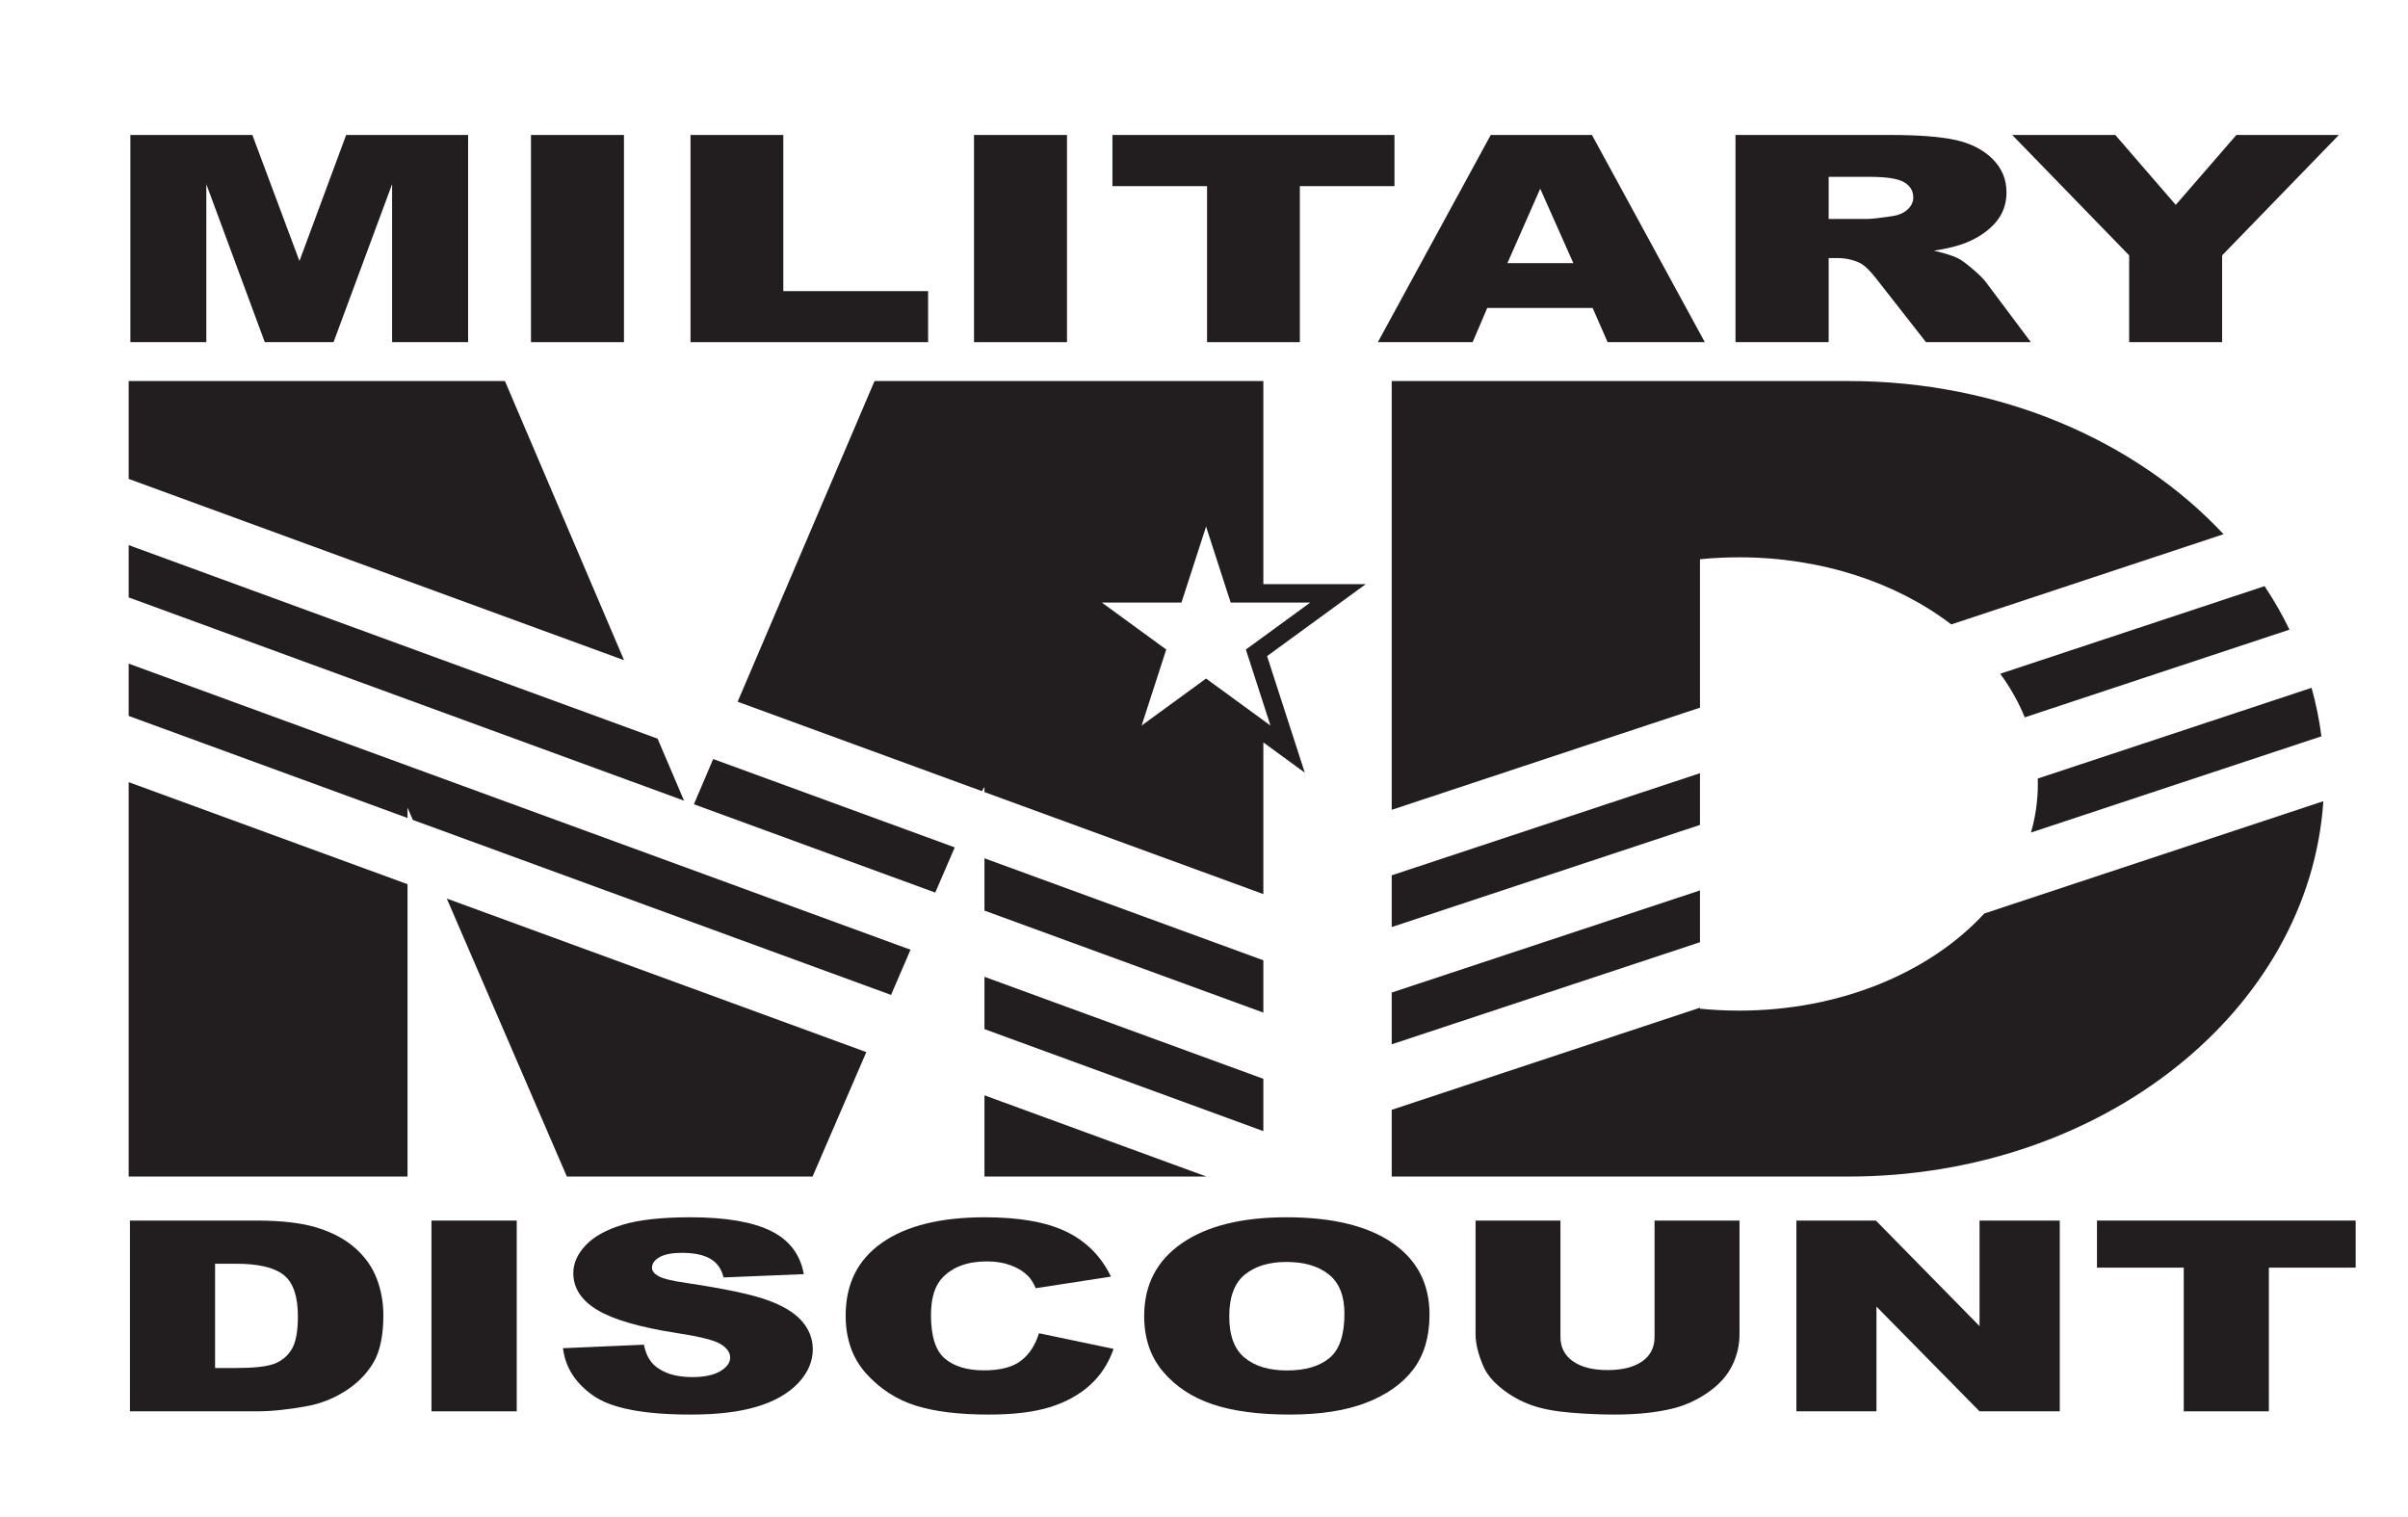
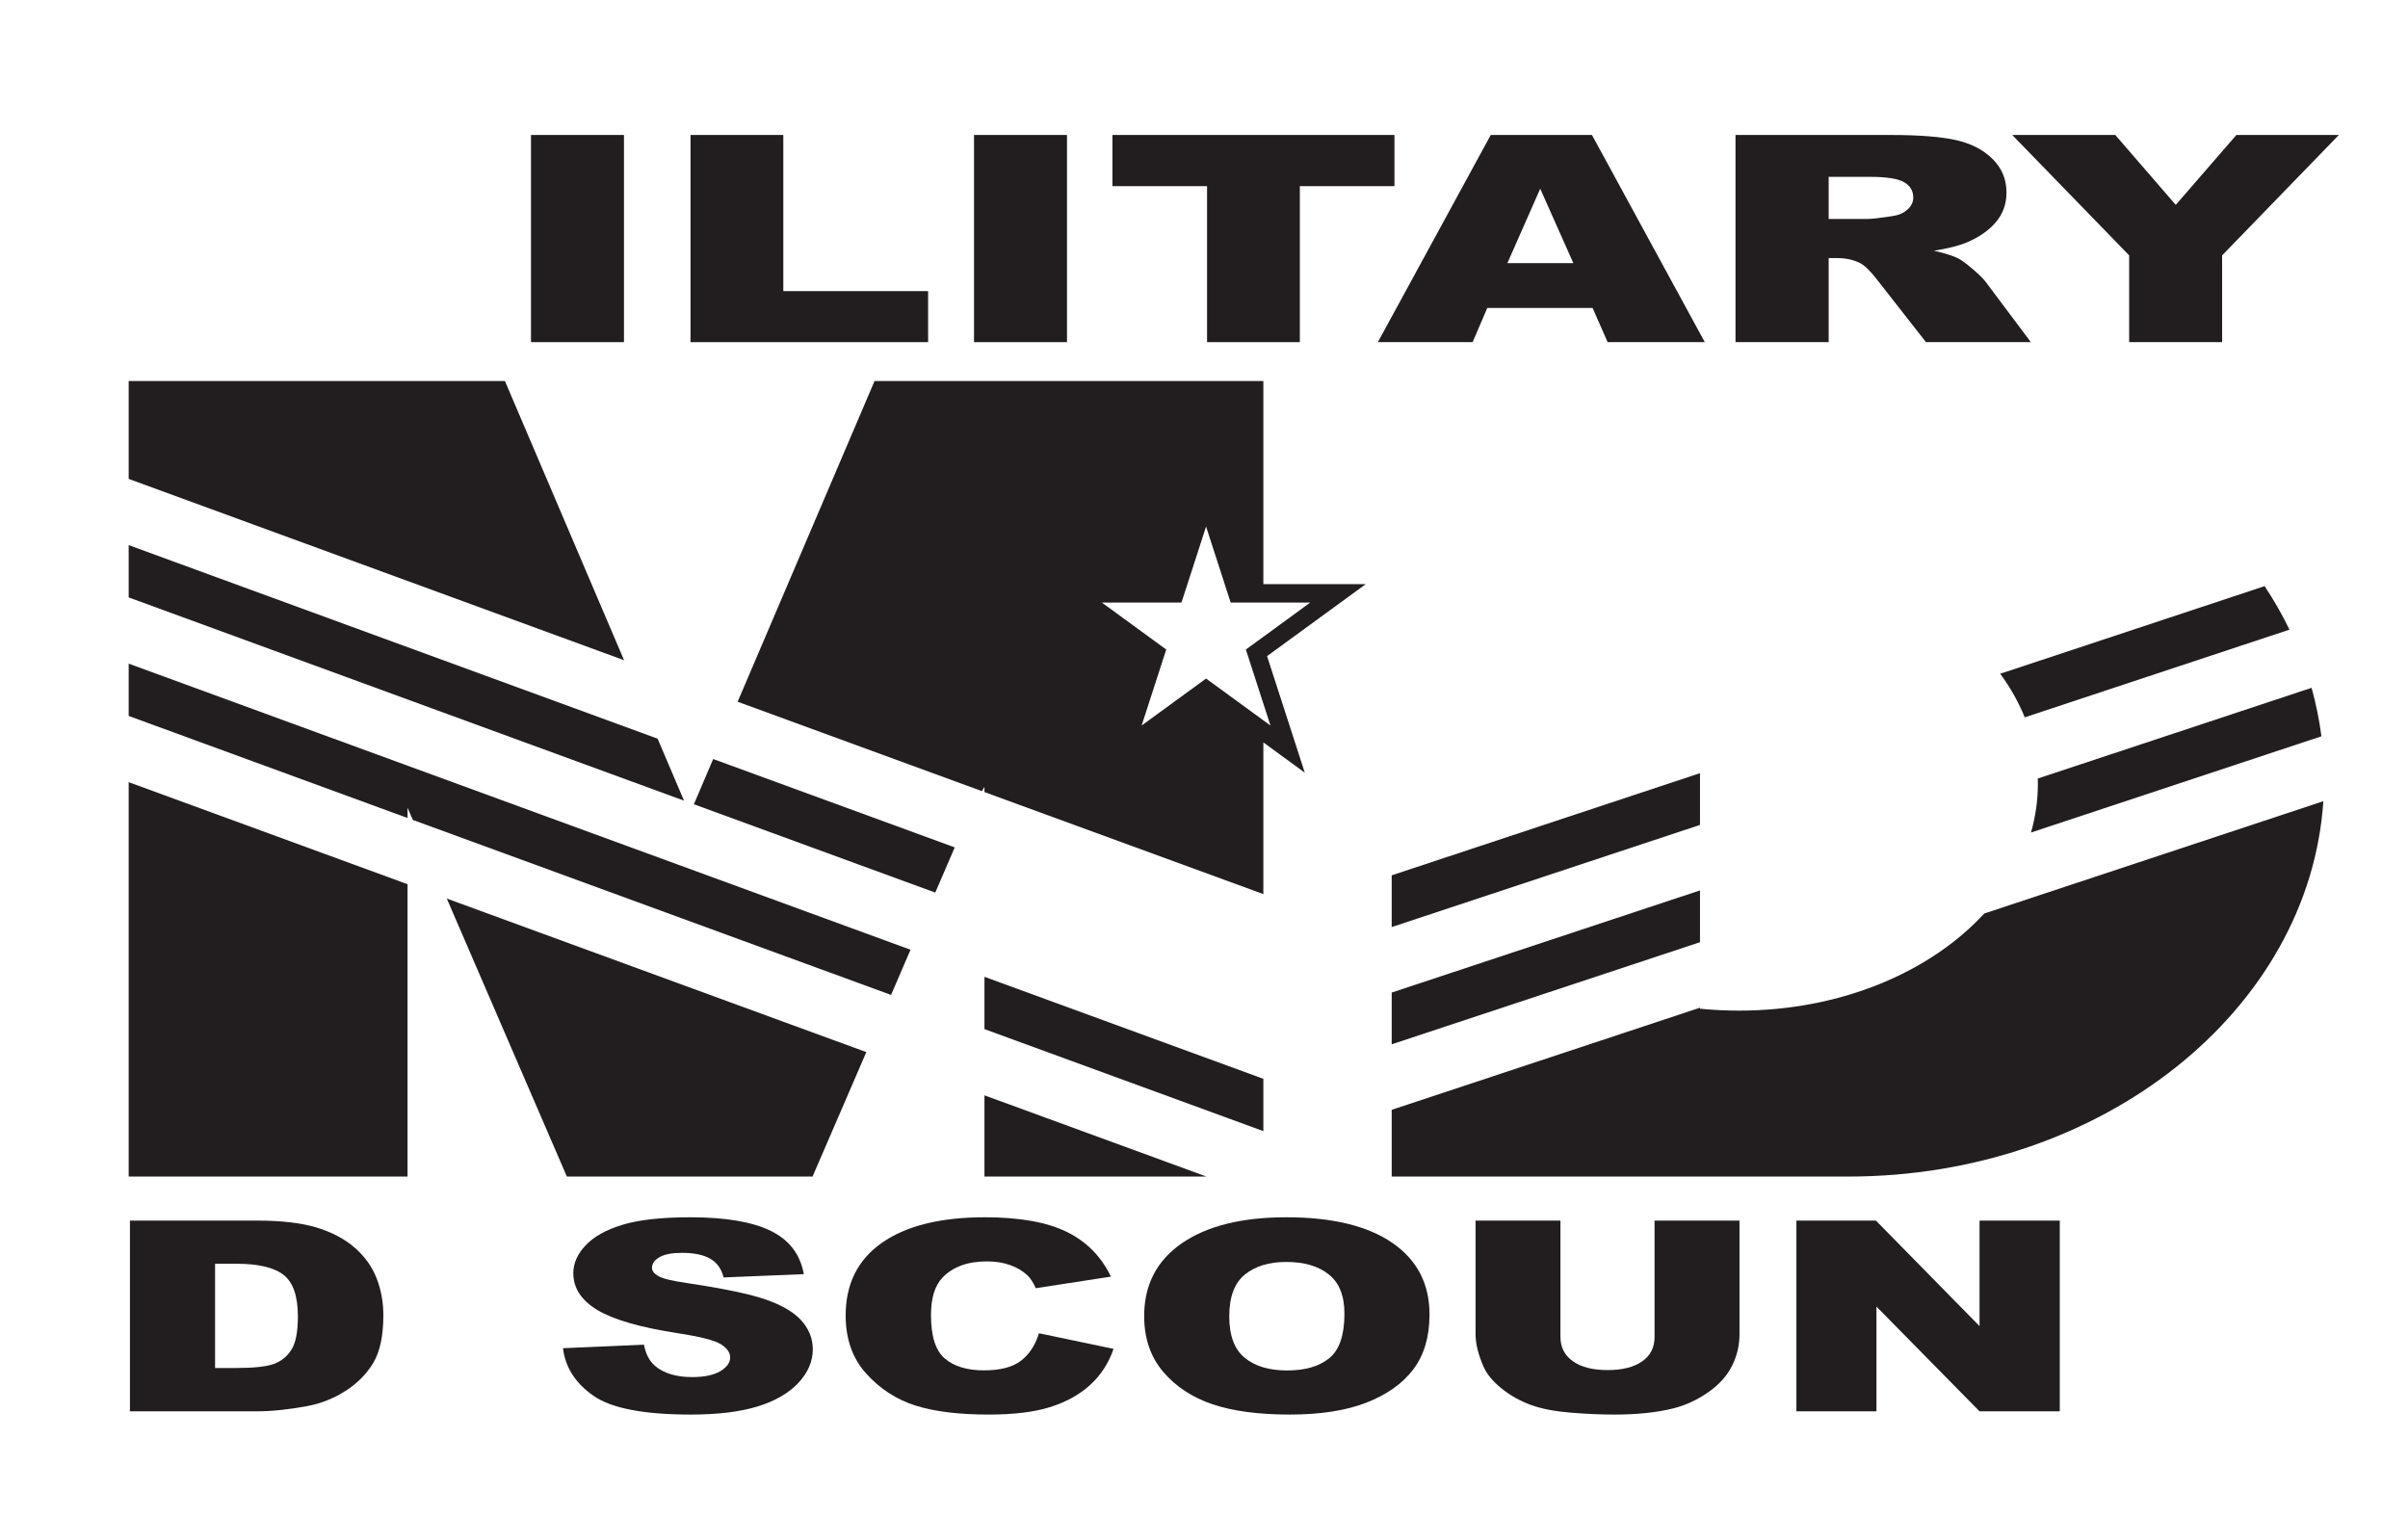
<svg xmlns="http://www.w3.org/2000/svg" width="200px" height="126px" viewBox="0 0 200 126" version="1.1">
  <g id="surface1">
-     <path style=" stroke:none;fill-rule:nonzero;fill:rgb(13.333%,11.765%,12.157%);fill-opacity:1;" d="M 10.828 11.211 L 20.961 11.211 L 24.871 21.68 L 28.75 11.211 L 38.879 11.211 L 38.879 28.418 L 32.566 28.418 L 32.566 15.297 L 27.703 28.418 L 21.992 28.418 L 17.137 15.297 L 17.137 28.418 L 10.828 28.418 " />
    <path style=" stroke:none;fill-rule:nonzero;fill:rgb(13.333%,11.765%,12.157%);fill-opacity:1;" d="M 44.102 28.418 L 51.824 28.418 L 51.824 11.211 L 44.102 11.211 Z M 44.102 28.418 " />
    <path style=" stroke:none;fill-rule:nonzero;fill:rgb(13.333%,11.765%,12.157%);fill-opacity:1;" d="M 57.352 11.211 L 65.059 11.211 L 65.059 24.18 L 77.086 24.18 L 77.086 28.418 L 57.352 28.418 " />
    <path style=" stroke:none;fill-rule:nonzero;fill:rgb(13.333%,11.765%,12.157%);fill-opacity:1;" d="M 80.898 28.418 L 88.621 28.418 L 88.621 11.211 L 80.898 11.211 Z M 80.898 28.418 " />
    <path style=" stroke:none;fill-rule:nonzero;fill:rgb(13.333%,11.765%,12.157%);fill-opacity:1;" d="M 92.395 11.211 L 115.82 11.211 L 115.82 15.461 L 107.961 15.461 L 107.961 28.418 L 100.254 28.418 L 100.254 15.461 L 92.395 15.461 " />
    <path style=" stroke:none;fill-rule:nonzero;fill:rgb(13.333%,11.765%,12.157%);fill-opacity:1;" d="M 130.676 21.855 L 127.926 15.672 L 125.199 21.855 Z M 132.277 25.578 L 123.527 25.578 L 122.312 28.418 L 114.441 28.418 L 123.816 11.211 L 132.223 11.211 L 141.594 28.418 L 133.523 28.418 " />
    <path style=" stroke:none;fill-rule:nonzero;fill:rgb(13.333%,11.765%,12.157%);fill-opacity:1;" d="M 151.883 18.184 L 155.133 18.184 C 155.484 18.184 156.164 18.105 157.176 17.949 C 157.684 17.879 158.102 17.699 158.426 17.41 C 158.746 17.117 158.91 16.785 158.91 16.41 C 158.91 15.855 158.656 15.43 158.145 15.133 C 157.633 14.832 156.676 14.688 155.27 14.688 L 151.883 14.688 Z M 144.145 28.418 L 144.145 11.211 L 156.988 11.211 C 159.371 11.211 161.188 11.352 162.449 11.633 C 163.707 11.914 164.723 12.438 165.492 13.199 C 166.266 13.965 166.652 14.891 166.652 15.988 C 166.652 16.941 166.355 17.766 165.766 18.457 C 165.176 19.152 164.363 19.715 163.332 20.145 C 162.672 20.418 161.77 20.645 160.625 20.824 C 161.543 21.035 162.211 21.246 162.633 21.457 C 162.914 21.598 163.324 21.902 163.863 22.363 C 164.402 22.824 164.762 23.184 164.941 23.434 L 168.676 28.418 L 159.965 28.418 L 155.848 23.16 C 155.324 22.48 154.863 22.035 154.453 21.832 C 153.898 21.566 153.27 21.434 152.566 21.434 L 151.883 21.434 L 151.883 28.418 " />
    <path style=" stroke:none;fill-rule:nonzero;fill:rgb(13.333%,11.765%,12.157%);fill-opacity:1;" d="M 167.129 11.211 L 175.688 11.211 L 180.711 17.016 L 185.746 11.211 L 194.258 11.211 L 184.562 21.211 L 184.562 28.418 L 176.84 28.418 L 176.84 21.211 " />
    <path style=" stroke:none;fill-rule:nonzero;fill:rgb(13.333%,11.765%,12.157%);fill-opacity:1;" d="M 17.863 104.965 L 17.863 113.625 L 19.594 113.625 C 21.07 113.625 22.121 113.512 22.746 113.285 C 23.371 113.055 23.859 112.66 24.211 112.094 C 24.566 111.527 24.742 110.613 24.742 109.344 C 24.742 107.664 24.348 106.516 23.559 105.895 C 22.766 105.273 21.457 104.965 19.625 104.965 Z M 10.793 101.379 L 21.293 101.379 C 23.363 101.379 25.035 101.57 26.312 101.961 C 27.586 102.352 28.637 102.91 29.469 103.637 C 30.301 104.363 30.906 105.211 31.281 106.176 C 31.656 107.141 31.84 108.164 31.84 109.246 C 31.84 110.938 31.562 112.254 31.008 113.188 C 30.449 114.121 29.68 114.902 28.691 115.531 C 27.703 116.16 26.641 116.582 25.508 116.789 C 23.957 117.078 22.555 117.223 21.293 117.223 L 10.793 117.223 " />
-     <path style=" stroke:none;fill-rule:nonzero;fill:rgb(13.333%,11.765%,12.157%);fill-opacity:1;" d="M 35.836 117.223 L 42.918 117.223 L 42.918 101.379 L 35.836 101.379 Z M 35.836 117.223 " />
    <path style=" stroke:none;fill-rule:nonzero;fill:rgb(13.333%,11.765%,12.157%);fill-opacity:1;" d="M 46.758 111.98 L 53.484 111.688 C 53.629 112.445 53.926 113.023 54.371 113.418 C 55.102 114.059 56.141 114.379 57.492 114.379 C 58.5 114.379 59.277 114.215 59.824 113.887 C 60.371 113.562 60.645 113.18 60.645 112.75 C 60.645 112.336 60.383 111.969 59.863 111.645 C 59.344 111.32 58.137 111.016 56.246 110.727 C 53.145 110.246 50.934 109.602 49.613 108.805 C 48.281 108.004 47.617 106.984 47.617 105.742 C 47.617 104.93 47.957 104.16 48.637 103.438 C 49.32 102.711 50.344 102.141 51.711 101.727 C 53.078 101.312 54.953 101.105 57.336 101.105 C 60.258 101.105 62.488 101.484 64.023 102.238 C 65.555 102.988 66.469 104.188 66.762 105.828 L 60.098 106.102 C 59.922 105.387 59.551 104.867 58.984 104.543 C 58.414 104.219 57.633 104.059 56.633 104.059 C 55.812 104.059 55.191 104.18 54.777 104.418 C 54.359 104.66 54.152 104.957 54.152 105.301 C 54.152 105.555 54.324 105.781 54.668 105.98 C 55 106.191 55.793 106.387 57.039 106.566 C 60.129 107.027 62.344 107.492 63.68 107.965 C 65.016 108.438 65.988 109.023 66.598 109.723 C 67.203 110.422 67.508 111.203 67.508 112.066 C 67.508 113.082 67.102 114.02 66.293 114.879 C 65.48 115.734 64.348 116.387 62.891 116.828 C 61.434 117.27 59.598 117.492 57.383 117.492 C 53.492 117.492 50.797 116.977 49.301 115.938 C 47.801 114.898 46.957 113.582 46.758 111.98 " />
    <path style=" stroke:none;fill-rule:nonzero;fill:rgb(13.333%,11.765%,12.157%);fill-opacity:1;" d="M 86.293 110.738 L 92.488 112.035 C 92.074 113.238 91.418 114.242 90.523 115.051 C 89.629 115.859 88.52 116.465 87.191 116.879 C 85.863 117.289 84.18 117.492 82.129 117.492 C 79.641 117.492 77.613 117.242 76.035 116.742 C 74.461 116.242 73.098 115.363 71.957 114.102 C 70.812 112.84 70.238 111.23 70.238 109.262 C 70.238 106.641 71.246 104.625 73.258 103.219 C 75.27 101.812 78.121 101.105 81.801 101.105 C 84.684 101.105 86.949 101.512 88.598 102.316 C 90.242 103.125 91.469 104.363 92.27 106.035 L 86.027 106.996 C 85.809 106.516 85.582 106.16 85.344 105.938 C 84.949 105.562 84.465 105.273 83.891 105.074 C 83.32 104.871 82.68 104.77 81.973 104.77 C 80.371 104.77 79.145 105.219 78.289 106.109 C 77.645 106.773 77.324 107.812 77.324 109.23 C 77.324 110.988 77.707 112.191 78.477 112.84 C 79.246 113.492 80.328 113.82 81.723 113.82 C 83.074 113.82 84.098 113.555 84.789 113.027 C 85.48 112.504 85.984 111.738 86.293 110.738 " />
    <path style=" stroke:none;fill-rule:nonzero;fill:rgb(13.333%,11.765%,12.157%);fill-opacity:1;" d="M 102.098 109.332 C 102.098 110.934 102.527 112.082 103.387 112.781 C 104.246 113.48 105.414 113.828 106.891 113.828 C 108.406 113.828 109.582 113.488 110.414 112.801 C 111.246 112.117 111.664 110.891 111.664 109.117 C 111.664 107.625 111.23 106.535 110.359 105.848 C 109.492 105.156 108.316 104.816 106.828 104.816 C 105.402 104.816 104.258 105.164 103.395 105.863 C 102.531 106.562 102.098 107.719 102.098 109.332 M 95.031 109.312 C 95.031 106.723 96.07 104.711 98.152 103.27 C 100.234 101.828 103.129 101.105 106.844 101.105 C 110.648 101.105 113.582 101.816 115.641 103.23 C 117.703 104.648 118.73 106.629 118.73 109.18 C 118.73 111.035 118.281 112.551 117.383 113.738 C 116.484 114.922 115.184 115.844 113.48 116.504 C 111.781 117.164 109.66 117.492 107.125 117.492 C 104.543 117.492 102.41 117.207 100.719 116.641 C 99.027 116.07 97.656 115.172 96.609 113.938 C 95.559 112.707 95.031 111.164 95.031 109.312 " />
    <path style=" stroke:none;fill-rule:nonzero;fill:rgb(13.333%,11.765%,12.157%);fill-opacity:1;" d="M 137.422 101.379 L 144.477 101.379 L 144.477 110.816 C 144.477 111.754 144.266 112.637 143.844 113.469 C 143.422 114.301 142.762 115.027 141.863 115.652 C 140.965 116.273 140.02 116.711 139.031 116.965 C 137.656 117.316 136.008 117.492 134.086 117.492 C 132.973 117.492 131.758 117.441 130.441 117.332 C 129.125 117.223 128.027 117.012 127.141 116.688 C 126.258 116.367 125.449 115.914 124.715 115.324 C 123.98 114.73 123.48 114.125 123.211 113.496 C 122.773 112.488 122.555 111.598 122.555 110.816 L 122.555 101.379 L 129.605 101.379 L 129.605 111.043 C 129.605 111.906 129.953 112.582 130.645 113.066 C 131.336 113.555 132.297 113.797 133.523 113.797 C 134.738 113.797 135.695 113.559 136.387 113.078 C 137.078 112.598 137.422 111.922 137.422 111.043 " />
    <path style=" stroke:none;fill-rule:nonzero;fill:rgb(13.333%,11.765%,12.157%);fill-opacity:1;" d="M 149.203 101.379 L 155.805 101.379 L 164.414 110.145 L 164.414 101.379 L 171.078 101.379 L 171.078 117.223 L 164.414 117.223 L 155.852 108.523 L 155.852 117.223 L 149.203 117.223 " />
-     <path style=" stroke:none;fill-rule:nonzero;fill:rgb(13.333%,11.765%,12.157%);fill-opacity:1;" d="M 174.168 101.379 L 195.652 101.379 L 195.652 105.289 L 188.445 105.289 L 188.445 117.223 L 181.375 117.223 L 181.375 105.289 L 174.168 105.289 " />
    <path style=" stroke:none;fill-rule:nonzero;fill:rgb(13.333%,11.765%,12.157%);fill-opacity:1;" d="M 10.688 48.996 L 10.688 49.621 L 56.812 66.5 L 54.617 61.352 L 10.688 45.277 " />
    <path style=" stroke:none;fill-rule:nonzero;fill:rgb(13.333%,11.765%,12.157%);fill-opacity:1;" d="M 75.625 78.883 L 10.688 55.121 L 10.688 59.465 L 33.848 67.941 L 33.848 67.086 L 34.289 68.102 L 74.008 82.637 " />
    <path style=" stroke:none;fill-rule:nonzero;fill:rgb(13.333%,11.765%,12.157%);fill-opacity:1;" d="M 98.129 50.047 L 100.172 43.734 L 102.215 50.047 L 108.824 50.047 L 104.93 52.891 L 103.477 53.949 L 104.93 58.438 L 105.52 60.262 L 104.93 59.832 L 100.172 56.359 L 94.82 60.262 L 96.863 53.949 L 91.516 50.047 Z M 72.637 31.648 L 61.266 58.285 L 81.555 65.711 L 81.766 65.359 L 81.766 65.789 L 104.93 74.262 L 104.93 61.664 L 108.371 64.176 L 105.238 54.496 L 113.438 48.516 L 104.93 48.516 L 104.93 31.648 " />
    <path style=" stroke:none;fill-rule:nonzero;fill:rgb(13.333%,11.765%,12.157%);fill-opacity:1;" d="M 81.766 81.133 L 81.766 85.477 L 104.93 93.949 L 104.93 89.605 Z M 81.766 81.133 " />
    <path style=" stroke:none;fill-rule:nonzero;fill:rgb(13.333%,11.765%,12.157%);fill-opacity:1;" d="M 79.297 70.383 L 59.234 63.043 L 57.633 66.801 L 77.68 74.137 Z M 79.297 70.383 " />
    <path style=" stroke:none;fill-rule:nonzero;fill:rgb(13.333%,11.765%,12.157%);fill-opacity:1;" d="M 37.109 74.633 L 47.082 97.723 L 67.488 97.723 L 71.953 87.387 Z M 37.109 74.633 " />
    <path style=" stroke:none;fill-rule:nonzero;fill:rgb(13.333%,11.765%,12.157%);fill-opacity:1;" d="M 81.766 90.977 L 81.766 97.723 L 100.203 97.723 " />
-     <path style=" stroke:none;fill-rule:nonzero;fill:rgb(13.333%,11.765%,12.157%);fill-opacity:1;" d="M 81.766 71.289 L 81.766 75.633 L 104.93 84.105 L 104.93 79.762 Z M 81.766 71.289 " />
    <path style=" stroke:none;fill-rule:nonzero;fill:rgb(13.333%,11.765%,12.157%);fill-opacity:1;" d="M 10.688 64.965 L 10.688 97.723 L 33.848 97.723 L 33.848 73.441 Z M 10.688 64.965 " />
    <path style=" stroke:none;fill-rule:nonzero;fill:rgb(13.333%,11.765%,12.157%);fill-opacity:1;" d="M 10.688 31.648 L 10.688 39.777 L 51.832 54.836 L 41.938 31.648 " />
    <path style=" stroke:none;fill-rule:nonzero;fill:rgb(13.333%,11.765%,12.157%);fill-opacity:1;" d="M 141.195 64.219 L 115.59 72.703 L 115.59 77 L 141.195 68.516 Z M 141.195 64.219 " />
    <path style=" stroke:none;fill-rule:nonzero;fill:rgb(13.333%,11.765%,12.157%);fill-opacity:1;" d="M 169.258 65.117 C 169.258 66.5 169.059 67.848 168.688 69.148 L 192.809 61.156 C 192.633 59.789 192.359 58.445 191.992 57.129 L 169.25 64.664 C 169.258 64.812 169.258 64.965 169.258 65.117 " />
    <path style=" stroke:none;fill-rule:nonzero;fill:rgb(13.333%,11.765%,12.157%);fill-opacity:1;" d="M 141.195 73.957 L 115.59 82.441 L 115.59 86.738 L 141.195 78.258 Z M 141.195 73.957 " />
-     <path style=" stroke:none;fill-rule:nonzero;fill:rgb(13.333%,11.765%,12.157%);fill-opacity:1;" d="M 141.195 58.777 L 141.195 46.449 C 142.258 46.344 143.344 46.289 144.445 46.289 C 151.336 46.289 157.57 48.422 162.066 51.863 L 184.68 44.371 C 177.445 36.629 166.176 31.648 153.512 31.648 L 115.59 31.648 L 115.59 67.262 " />
    <path style=" stroke:none;fill-rule:nonzero;fill:rgb(13.333%,11.765%,12.157%);fill-opacity:1;" d="M 164.805 75.875 C 160.32 80.75 152.875 83.941 144.445 83.941 C 143.344 83.941 142.258 83.887 141.195 83.781 L 141.195 83.699 L 115.59 92.18 L 115.59 97.723 L 153.512 97.723 C 174.594 97.723 191.812 83.926 192.969 66.547 " />
    <path style=" stroke:none;fill-rule:nonzero;fill:rgb(13.333%,11.765%,12.157%);fill-opacity:1;" d="M 168.168 59.582 L 190.156 52.297 C 189.555 51.055 188.863 49.848 188.09 48.684 L 166.129 55.961 C 166.969 57.098 167.652 58.312 168.168 59.582 " />
  </g>
</svg>